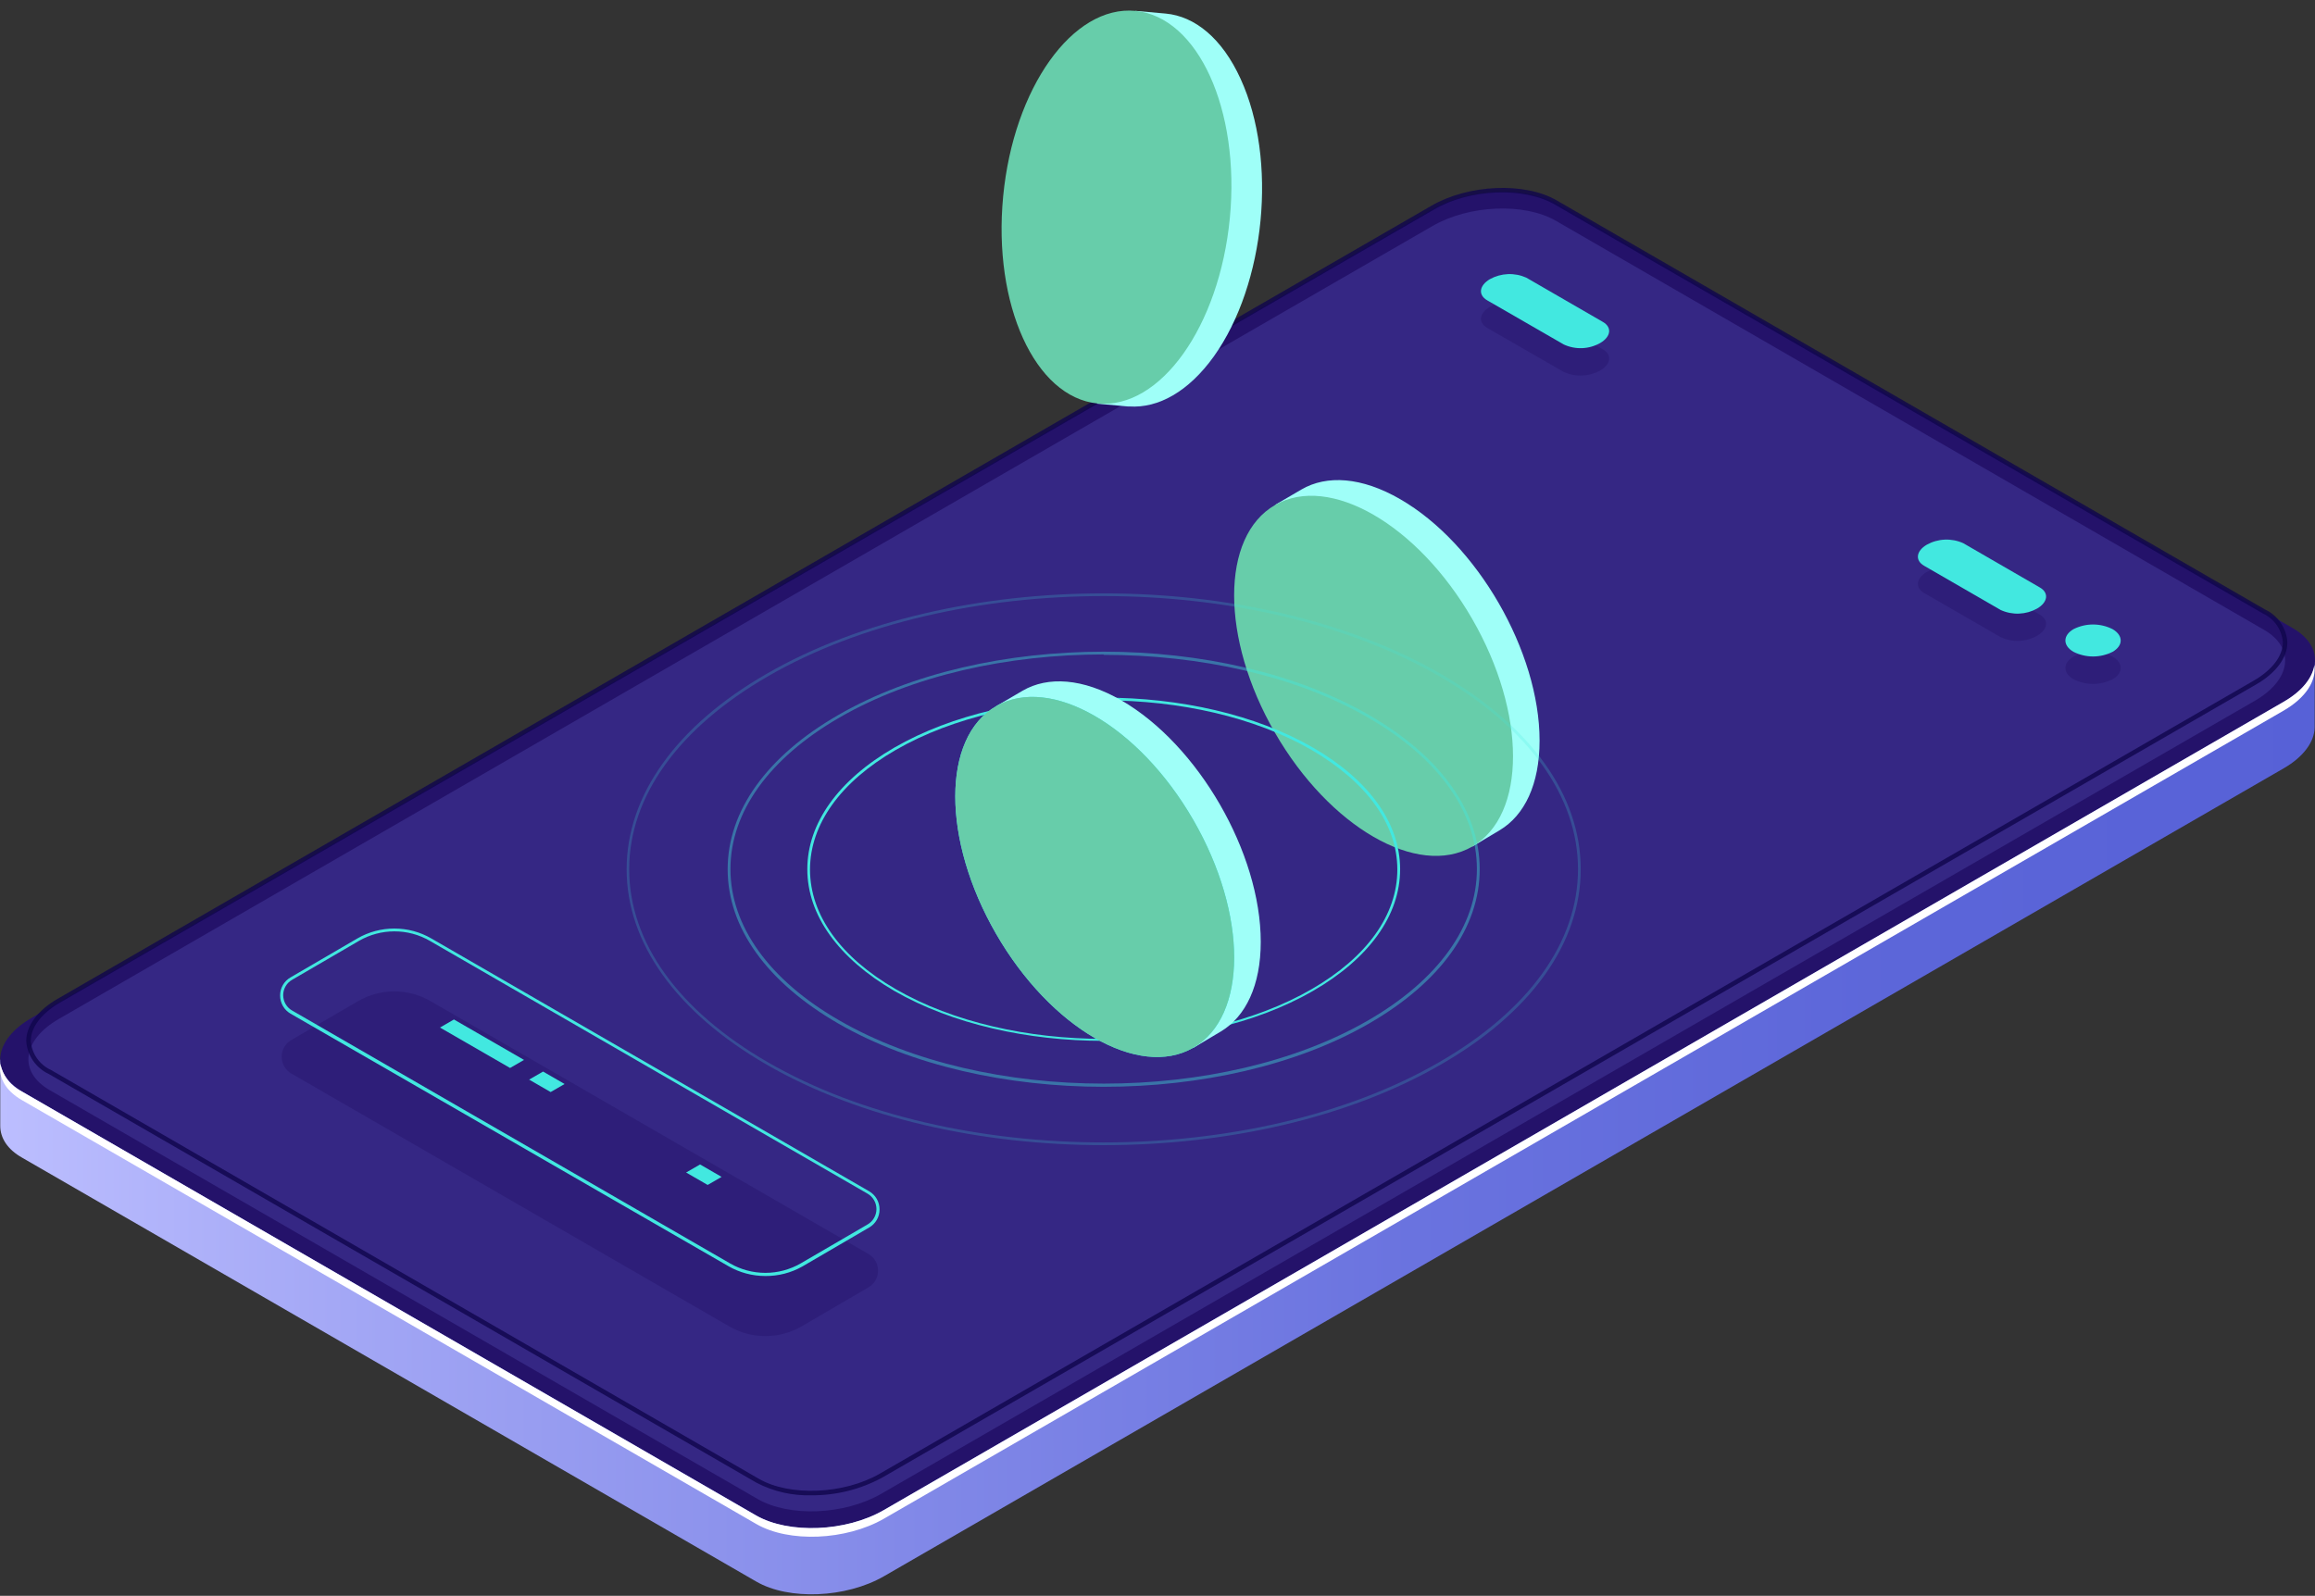
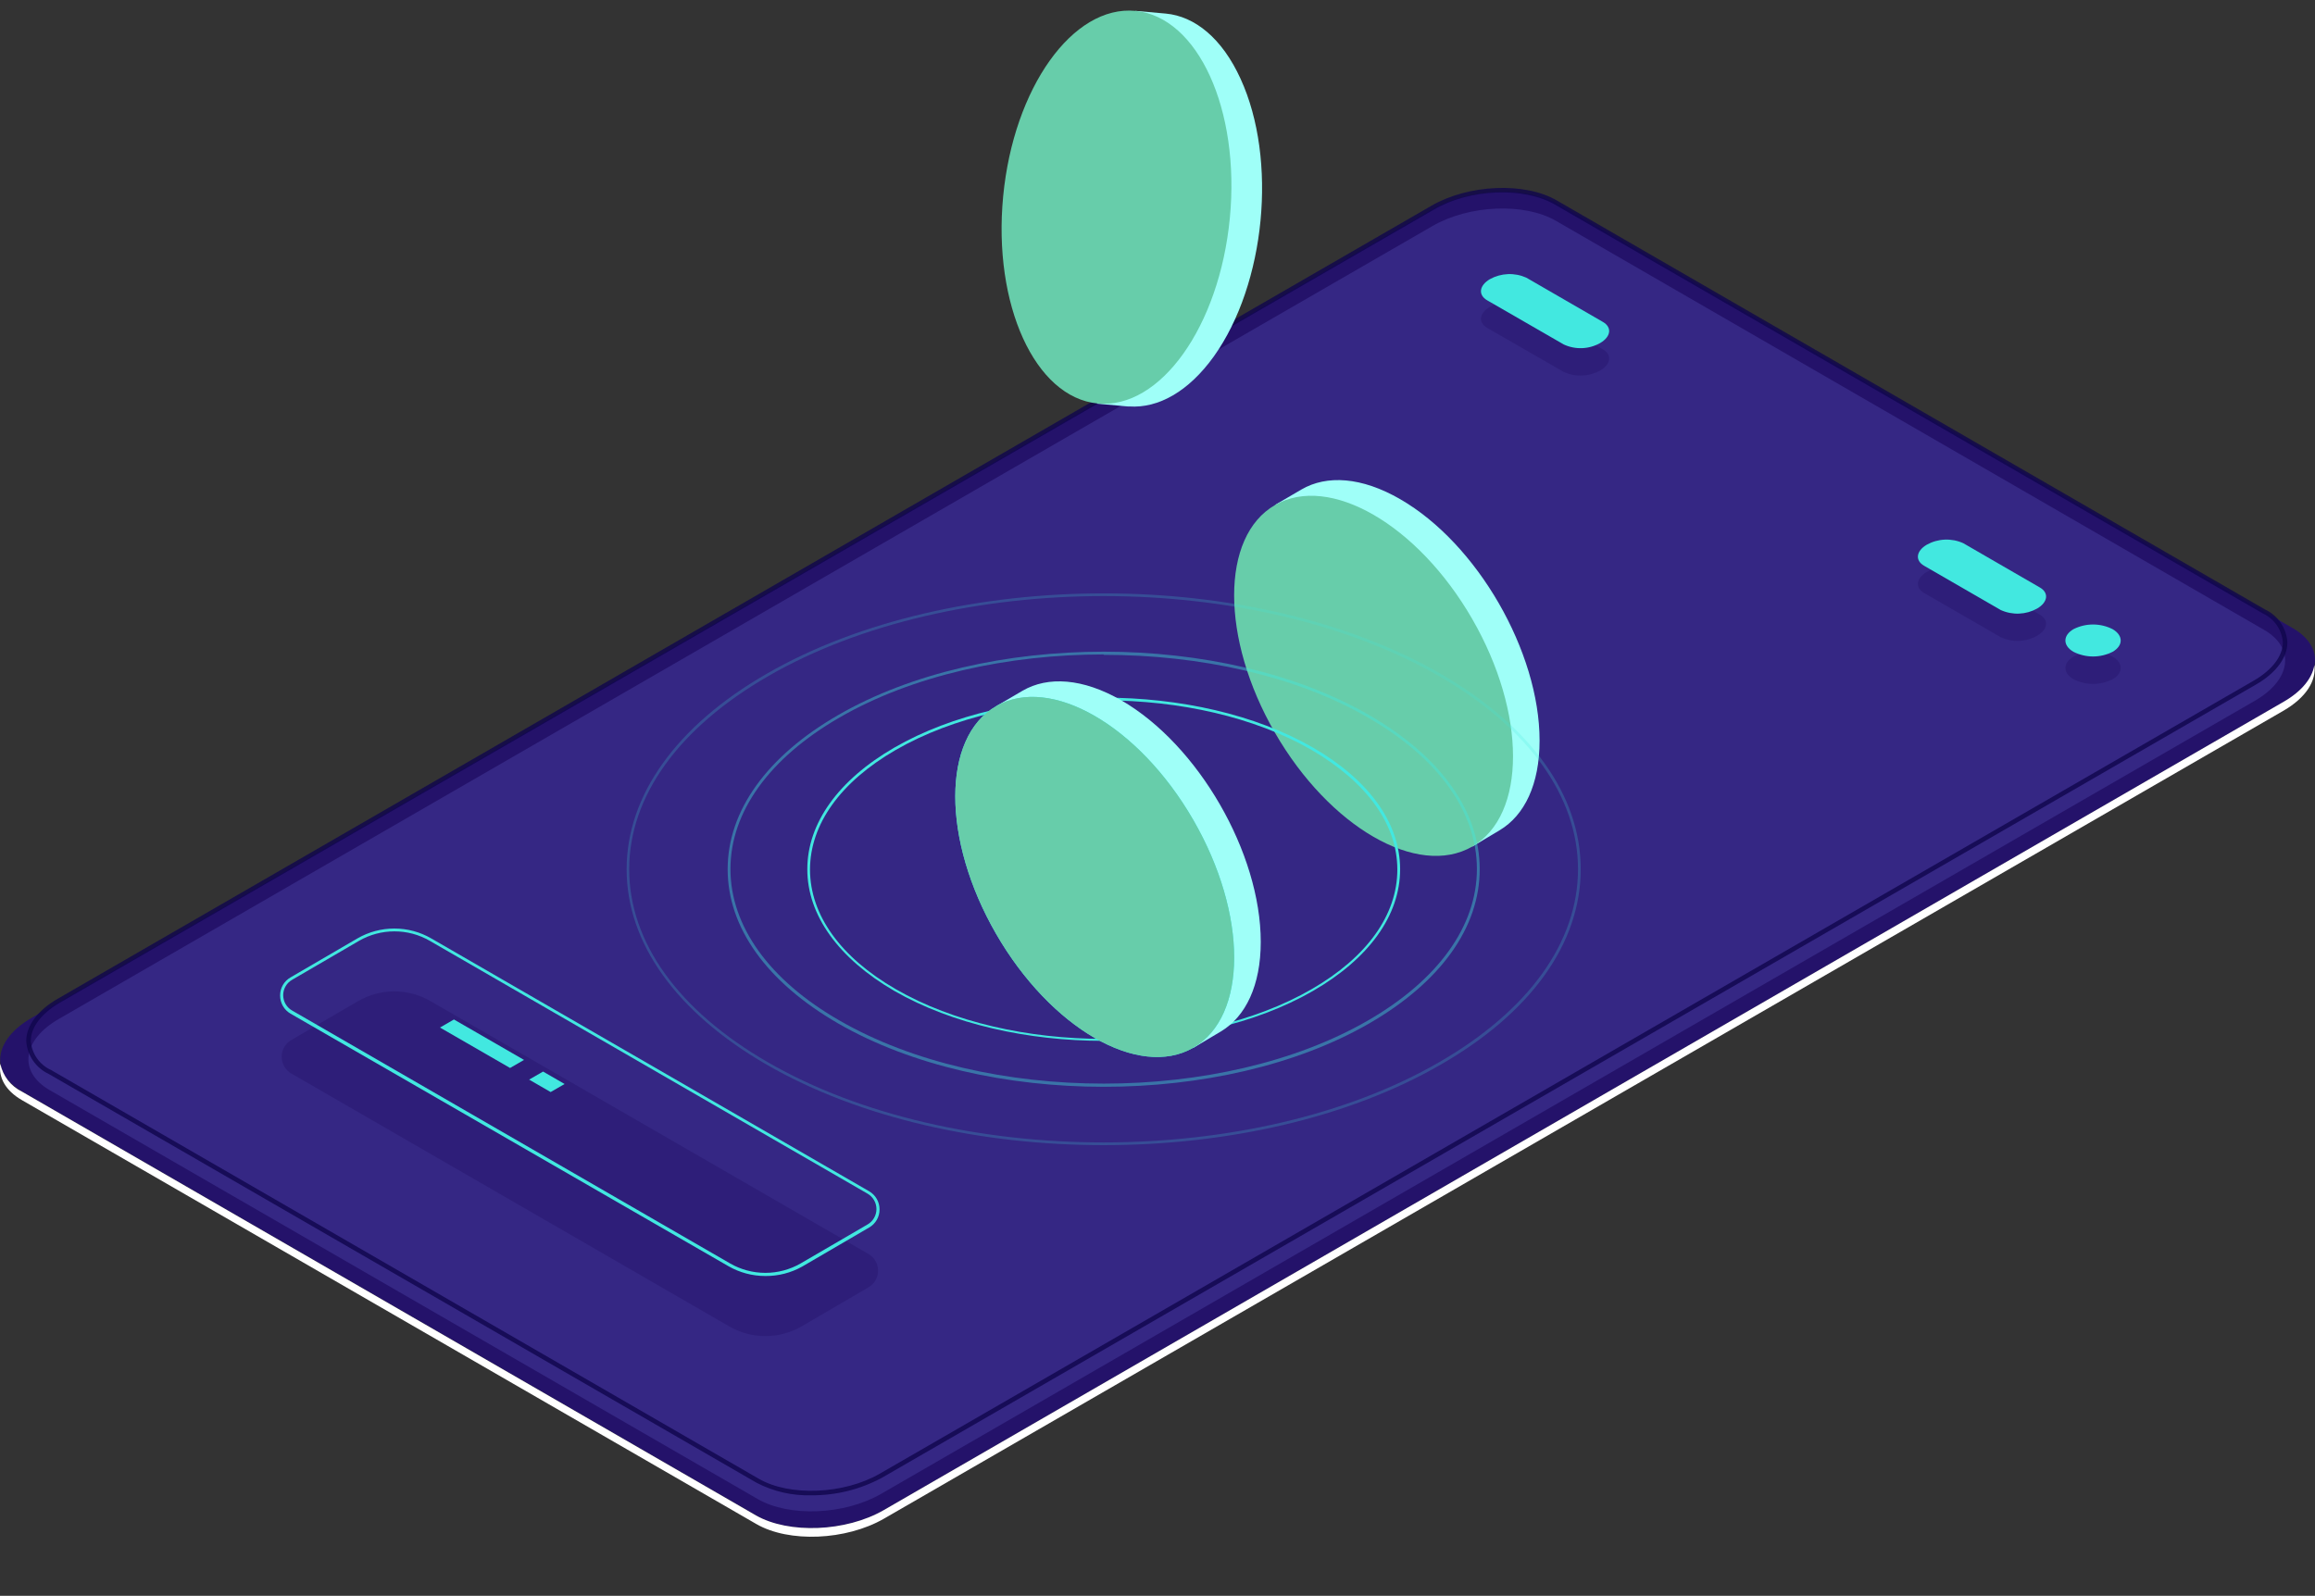
<svg xmlns="http://www.w3.org/2000/svg" width="525" height="362" viewBox="0 0 525 362" fill="none">
  <rect x="0" y="0" width="525" height="362" fill="#333333" stroke="none" />
-   <path d="M524.943 150.028L501.038 154.134L353.488 68.957C346.075 64.688 333.146 65.213 324.557 70.151L42.314 233.162L0.057 240.397V255.392C0.057 258.123 1.666 260.728 5.047 262.627L171.511 358.766C178.906 363.053 191.835 362.51 200.442 357.572L517.872 174.303C522.483 171.644 524.852 168.243 524.924 165.023L524.943 150.028Z" fill="url(#paint0_linear_6_481)" />
  <path d="M171.511 343.771L5.047 247.632C-2.366 243.345 -1.426 235.875 7.109 230.937L324.611 47.577C333.146 42.639 346.075 42.151 353.543 46.383L520.006 142.522C527.402 146.809 526.479 154.261 517.927 159.199L200.388 342.577C191.835 347.515 178.852 348.04 171.511 343.771Z" fill="#24126A" />
  <path d="M517.873 159.199L200.388 342.577C191.835 347.497 178.906 348.003 171.457 343.771L4.993 247.632C3.742 247.026 2.647 246.14 1.794 245.042C0.941 243.944 0.353 242.664 0.075 241.301C-0.377 244.394 1.214 247.397 4.993 249.568L171.511 345.706C178.906 349.993 191.835 349.45 200.442 344.512L517.873 161.207C522.99 158.24 525.359 154.388 524.852 150.842C524.418 153.755 522.068 156.793 517.873 159.199Z" fill="white" />
  <path opacity="0.51" d="M171.836 340.045L11.304 247.307C4.071 243.164 5.047 235.929 13.311 231.154L324.901 51.249C333.182 46.474 345.695 45.949 352.856 50.091L513.37 142.829C520.603 146.972 519.626 154.189 511.363 158.964L199.791 338.887C191.509 343.662 178.997 344.187 171.836 340.045Z" fill="#453C9E" />
  <path style="mix-blend-mode:lighten" opacity="0.8" d="M183.969 339.195C179.666 339.317 175.403 338.339 171.583 336.355L11.05 243.617C9.608 242.944 8.374 241.896 7.477 240.581C6.579 239.267 6.052 237.735 5.951 236.146C5.951 232.673 8.537 229.182 13.058 226.578L324.648 46.654C333.056 41.807 345.822 41.228 353.109 45.497L513.641 138.235C515.083 138.907 516.318 139.956 517.215 141.27C518.112 142.585 518.639 144.117 518.74 145.705C518.74 149.178 516.155 152.669 511.634 155.274L200.044 335.197C195.11 337.868 189.579 339.244 183.969 339.195ZM172.089 335.45C179.105 339.502 191.419 338.977 199.52 334.293L511.128 154.388C515.305 151.964 517.71 148.798 517.71 145.705C517.604 144.302 517.124 142.952 516.319 141.797C515.515 140.642 514.415 139.724 513.135 139.139L352.602 46.401C345.587 42.349 333.273 42.784 325.172 47.559L13.564 227.464C9.387 229.888 6.982 233.053 6.982 236.146C7.088 237.55 7.568 238.9 8.373 240.055C9.177 241.209 10.277 242.127 11.557 242.712L172.089 335.45Z" fill="url(#paint1_linear_6_481)" />
  <path opacity="0.4" d="M479.105 154.08C477.728 154.776 476.208 155.139 474.665 155.139C473.123 155.139 471.603 154.776 470.226 154.08C467.785 152.669 467.785 150.372 470.226 148.961C471.603 148.265 473.123 147.902 474.665 147.902C476.208 147.902 477.728 148.265 479.105 148.961C481.546 150.354 481.546 152.669 479.105 154.08Z" fill="#24126A" />
  <path opacity="0.4" d="M445.237 129.39L462.596 139.429C464.729 140.659 464.404 142.793 461.999 144.204C460.748 144.915 459.346 145.317 457.909 145.377C456.472 145.436 455.041 145.152 453.735 144.548L436.359 134.527C434.243 133.297 434.55 131.162 436.955 129.734C438.214 129.036 439.618 128.642 441.055 128.583C442.493 128.523 443.925 128.799 445.237 129.39Z" fill="#24126A" />
  <path opacity="0.4" d="M346.147 69.228L363.506 79.249C365.64 80.479 365.314 82.614 362.909 84.043C361.654 84.74 360.253 85.133 358.818 85.193C357.384 85.253 355.955 84.977 354.646 84.386L337.269 74.384C335.153 73.154 335.461 71.019 337.866 69.608C339.119 68.897 340.522 68.492 341.961 68.426C343.4 68.36 344.834 68.635 346.147 69.228Z" fill="#24126A" />
  <path d="M479.105 147.858C477.728 148.554 476.208 148.917 474.665 148.917C473.123 148.917 471.603 148.554 470.226 147.858C467.785 146.447 467.785 144.15 470.226 142.721C471.603 142.025 473.123 141.662 474.665 141.662C476.208 141.662 477.728 142.025 479.105 142.721C481.546 144.15 481.546 146.447 479.105 147.858Z" fill="#42E8E0" />
  <path d="M445.237 123.222L462.596 133.261C464.729 134.473 464.404 136.625 461.999 138.036C460.745 138.737 459.344 139.133 457.908 139.193C456.473 139.253 455.043 138.974 453.735 138.38L436.359 128.341C434.243 127.129 434.55 124.976 436.955 123.565C438.213 122.864 439.617 122.468 441.055 122.408C442.494 122.349 443.926 122.627 445.237 123.222Z" fill="#42E8E0" />
  <path d="M346.147 62.988L363.506 73.027C365.64 74.257 365.314 76.391 362.909 77.802C361.659 78.513 360.256 78.915 358.819 78.975C357.382 79.035 355.951 78.751 354.646 78.146L337.269 68.125C335.153 66.895 335.461 64.761 337.866 63.332C339.124 62.635 340.528 62.241 341.966 62.181C343.403 62.121 344.835 62.398 346.147 62.988Z" fill="#42E8E0" />
  <path d="M349.149 168.008C349.149 147.84 335.009 123.312 317.542 113.237C308.79 108.172 300.87 107.702 295.156 111.03L289.153 114.539L290.961 114.702C287.815 118.555 285.97 124.235 285.97 131.488C285.97 151.656 300.129 176.184 317.596 186.277C323.599 189.732 329.204 191.052 333.978 190.455L333.852 192.065L339.909 188.448L340.144 188.303C345.731 184.939 349.149 177.938 349.149 168.008Z" fill="#9FFFF8" />
  <path d="M333.861 192.046C346.211 184.914 346.213 161.787 333.865 140.392C321.516 118.997 301.494 107.436 289.144 114.568C276.794 121.701 276.793 144.827 289.141 166.222C301.489 187.617 321.511 199.179 333.861 192.046Z" fill="#67CDAA" />
  <path d="M275.284 80.841C287.001 64.417 289.749 36.218 281.341 17.876C277.146 8.669 270.962 3.695 264.38 3.08L257.491 2.465L258.811 3.605C254.001 4.907 249.191 8.47 244.996 14.457C233.297 30.882 230.531 59.063 238.939 77.422C241.072 82.783 244.876 87.313 249.788 90.337L248.757 91.567L255.755 92.201H255.845H256.117C262.662 92.635 269.534 88.854 275.284 80.841Z" fill="#9FFFF8" />
  <path d="M278.906 49.469C281.268 24.878 271.676 3.836 257.481 2.471C243.286 1.106 229.863 19.935 227.5 44.527C225.137 69.118 234.729 90.16 248.925 91.525C263.12 92.89 276.543 74.061 278.906 49.469Z" fill="#67CDAA" />
  <g opacity="0.1">
    <path opacity="0.1" d="M285.916 213.663C285.916 193.494 271.758 168.967 254.308 158.873C245.557 153.827 237.637 153.357 231.905 156.685L225.938 160.176L227.746 160.339C224.581 164.191 222.755 169.889 222.755 177.124C222.755 197.311 236.913 221.838 254.381 231.913C259.242 235.051 264.993 236.518 270.763 236.092L270.636 237.702L276.694 234.084L276.947 233.939C282.498 230.557 285.916 223.539 285.916 213.663Z" fill="#9FFFF8" />
-     <path opacity="0.1" d="M270.622 237.667C282.972 230.534 282.973 207.408 270.625 186.013C258.277 164.618 238.255 153.056 225.905 160.189C213.555 167.322 213.553 190.448 225.901 211.843C238.25 233.238 258.272 244.8 270.622 237.667Z" fill="#42E8E0" />
+     <path opacity="0.1" d="M270.622 237.667C258.277 164.618 238.255 153.056 225.905 160.189C213.555 167.322 213.553 190.448 225.901 211.843C238.25 233.238 258.272 244.8 270.622 237.667Z" fill="#42E8E0" />
  </g>
  <path opacity="0.4" d="M250.295 246.529C228.488 246.529 206.681 241.735 190.063 232.149C173.916 222.815 165.02 210.443 165.02 197.184C165.02 183.926 173.916 171.535 190.063 162.22C223.28 143.028 277.309 143.028 310.526 162.22C326.673 171.535 335.569 183.926 335.569 197.184C335.569 210.443 326.673 222.815 310.526 232.149L310.381 231.877L310.526 232.149C293.926 241.735 272.12 246.529 250.295 246.529ZM250.295 148.455C228.596 148.455 206.898 153.212 190.389 162.762C174.44 171.969 165.652 184.197 165.652 197.13C165.652 210.063 174.44 222.345 190.389 231.498C223.425 250.581 277.182 250.581 310.218 231.498C326.167 222.291 334.937 210.063 334.937 197.13C334.937 184.197 326.167 171.915 310.218 162.762C293.691 153.212 271.993 148.545 250.295 148.545V148.455Z" fill="#42E8E0" />
  <path opacity="0.2" d="M250.294 259.769C222.611 259.769 194.945 253.674 173.861 241.5C153.393 229.671 142.109 213.934 142.109 197.184C142.109 180.435 153.393 164.626 173.861 152.85C216.011 128.522 284.578 128.522 326.727 152.85C347.214 164.68 358.479 180.417 358.479 197.184C358.479 213.952 347.214 229.743 326.727 241.5C305.662 253.674 277.978 259.769 250.294 259.769ZM250.294 135.214C222.737 135.214 195.162 141.274 174.187 153.393C153.899 165.114 142.688 180.652 142.688 197.184C142.688 213.717 153.845 229.255 174.133 240.958C216.101 265.214 284.433 265.214 326.365 240.958C346.69 229.255 357.864 213.663 357.864 197.184C357.864 180.706 346.69 165.114 326.42 153.411C305.426 141.31 277.869 135.214 250.294 135.214Z" fill="#42E8E0" />
  <path d="M250.294 236.11C233.116 236.11 215.938 232.33 202.829 224.787C190.171 217.425 183.083 207.621 183.083 197.184C183.083 186.747 190.099 176.944 202.829 169.582C229.012 154.478 271.541 154.478 297.76 169.582C310.508 176.944 317.523 186.747 317.523 197.184C317.523 207.621 310.508 217.425 297.76 224.787L297.615 224.497L297.76 224.787C284.686 232.33 267.454 236.11 250.294 236.11ZM250.294 158.873C233.225 158.873 216.137 162.618 203.136 170.124C190.605 177.36 183.698 186.982 183.698 197.257C183.698 207.531 190.605 217.154 203.154 224.389C229.156 239.42 271.45 239.42 297.452 224.389C309.983 217.154 316.89 207.549 316.89 197.257C316.89 186.964 309.983 177.45 297.452 170.124C284.451 162.618 267.454 158.873 250.294 158.873Z" fill="#42E8E0" />
  <path d="M285.916 213.663C285.916 193.494 271.758 168.967 254.308 158.873C245.557 153.827 237.637 153.357 231.905 156.685L225.938 160.176L227.746 160.339C224.581 164.191 222.755 169.889 222.755 177.124C222.755 197.311 236.913 221.838 254.381 231.913C259.242 235.051 264.993 236.518 270.763 236.092L270.636 237.702L276.694 234.084L276.947 233.939C282.498 230.557 285.916 223.539 285.916 213.663Z" fill="#9FFFF8" />
  <path d="M270.622 237.667C282.972 230.534 282.973 207.408 270.625 186.013C258.277 164.618 238.255 153.056 225.905 160.189C213.555 167.322 213.553 190.448 225.901 211.843C238.25 233.238 258.272 244.8 270.622 237.667Z" fill="#42E8E0" />
  <path d="M270.622 237.667C282.972 230.534 282.973 207.408 270.625 186.013C258.277 164.618 238.255 153.056 225.905 160.189C213.555 167.321 213.553 190.448 225.901 211.843C238.25 233.238 258.272 244.8 270.622 237.667Z" fill="#67CDAA" />
  <path opacity="0.4" d="M165.381 300.884L66.074 243.526C65.406 243.14 64.851 242.586 64.465 241.917C64.079 241.249 63.876 240.49 63.876 239.719C63.876 238.947 64.079 238.188 64.465 237.52C64.851 236.852 65.406 236.297 66.074 235.911L81.227 227.084C83.717 225.644 86.542 224.886 89.418 224.886C92.294 224.886 95.12 225.644 97.609 227.084L196.934 284.442C197.603 284.825 198.159 285.378 198.545 286.045C198.932 286.712 199.135 287.469 199.135 288.24C199.135 289.011 198.932 289.768 198.545 290.435C198.159 291.102 197.603 291.655 196.934 292.039L181.781 300.884C179.289 302.327 176.461 303.087 173.581 303.087C170.701 303.087 167.873 302.327 165.381 300.884Z" fill="#24126A" />
  <path d="M115.673 242.26L99.779 233.089L102.944 231.262L118.838 240.433L115.673 242.26Z" fill="#42E8E0" />
-   <path d="M160.481 268.795L155.599 265.974L158.763 264.147L163.645 266.968L160.481 268.795Z" fill="#42E8E0" />
  <path d="M124.877 247.723L119.995 244.901L123.159 243.074L128.042 245.896L124.877 247.723Z" fill="#42E8E0" />
  <path d="M173.572 289.452C170.635 289.454 167.749 288.687 165.2 287.227L65.893 229.942C65.17 229.524 64.57 228.923 64.154 228.199C63.738 227.474 63.521 226.653 63.525 225.818C63.519 224.985 63.735 224.165 64.151 223.443C64.568 222.721 65.169 222.124 65.893 221.712L81.064 212.867C83.607 211.4 86.492 210.628 89.427 210.628C92.363 210.628 95.247 211.4 97.79 212.867L197.097 270.224C197.82 270.642 198.42 271.243 198.836 271.968C199.252 272.692 199.469 273.513 199.465 274.348C199.471 275.182 199.255 276.001 198.839 276.723C198.422 277.445 197.821 278.043 197.097 278.454L181.944 287.3C179.388 288.734 176.502 289.476 173.572 289.452ZM89.418 211.275C86.605 211.277 83.843 212.02 81.408 213.427L66.255 222.254C65.638 222.605 65.126 223.113 64.769 223.726C64.412 224.339 64.224 225.036 64.224 225.745C64.224 226.455 64.412 227.152 64.769 227.765C65.126 228.378 65.638 228.886 66.255 229.236L165.562 286.594C167.998 287.999 170.76 288.738 173.572 288.738C176.384 288.738 179.146 287.999 181.582 286.594L196.735 277.767C197.351 277.414 197.863 276.904 198.219 276.29C198.575 275.675 198.763 274.977 198.763 274.267C198.763 273.557 198.575 272.859 198.219 272.244C197.863 271.63 197.351 271.12 196.735 270.767L97.483 213.427C95.033 212.006 92.25 211.263 89.418 211.275Z" fill="#42E8E0" />
  <defs>
    <linearGradient id="paint0_linear_6_481" x1="0.039" y1="213.898" x2="524.943" y2="213.898" gradientUnits="userSpaceOnUse">
      <stop stop-color="#BCBEFF" />
      <stop offset="0.15" stop-color="#A3A7F5" />
      <stop offset="0.39" stop-color="#8289E8" />
      <stop offset="0.61" stop-color="#6A73DF" />
      <stop offset="0.82" stop-color="#5C66D9" />
      <stop offset="1" stop-color="#5761D7" />
    </linearGradient>
    <linearGradient id="paint1_linear_6_481" x1="221372" y1="67425.3" x2="203059" y2="25404" gradientUnits="userSpaceOnUse">
      <stop stop-color="#42E8E0" />
      <stop offset="0.11" stop-color="#37B6BF" />
      <stop offset="0.22" stop-color="#2C87A1" />
      <stop offset="0.34" stop-color="#235F87" />
      <stop offset="0.46" stop-color="#1C3F72" />
      <stop offset="0.58" stop-color="#162561" />
      <stop offset="0.71" stop-color="#121355" />
      <stop offset="0.85" stop-color="#10084E" />
      <stop offset="1" stop-color="#0F054C" />
    </linearGradient>
  </defs>
</svg>